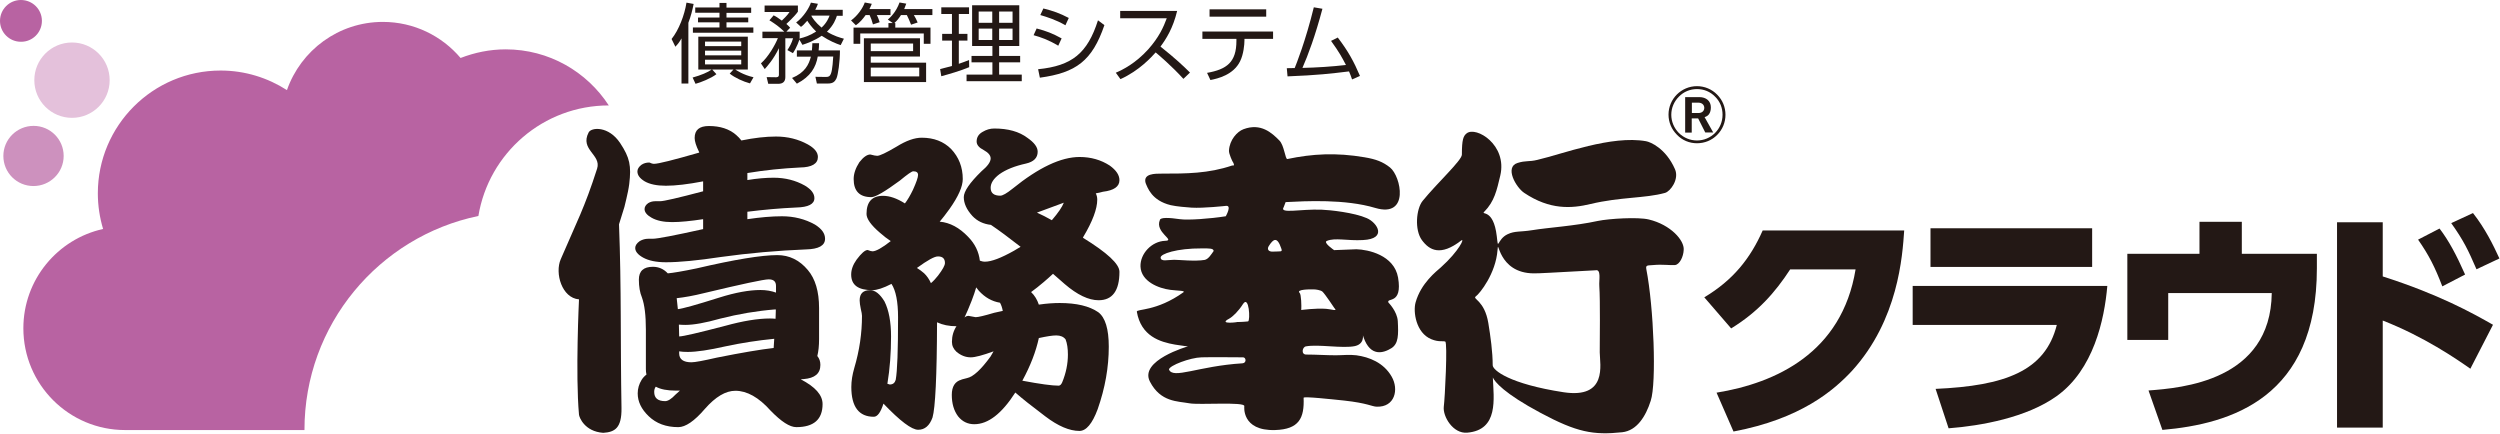
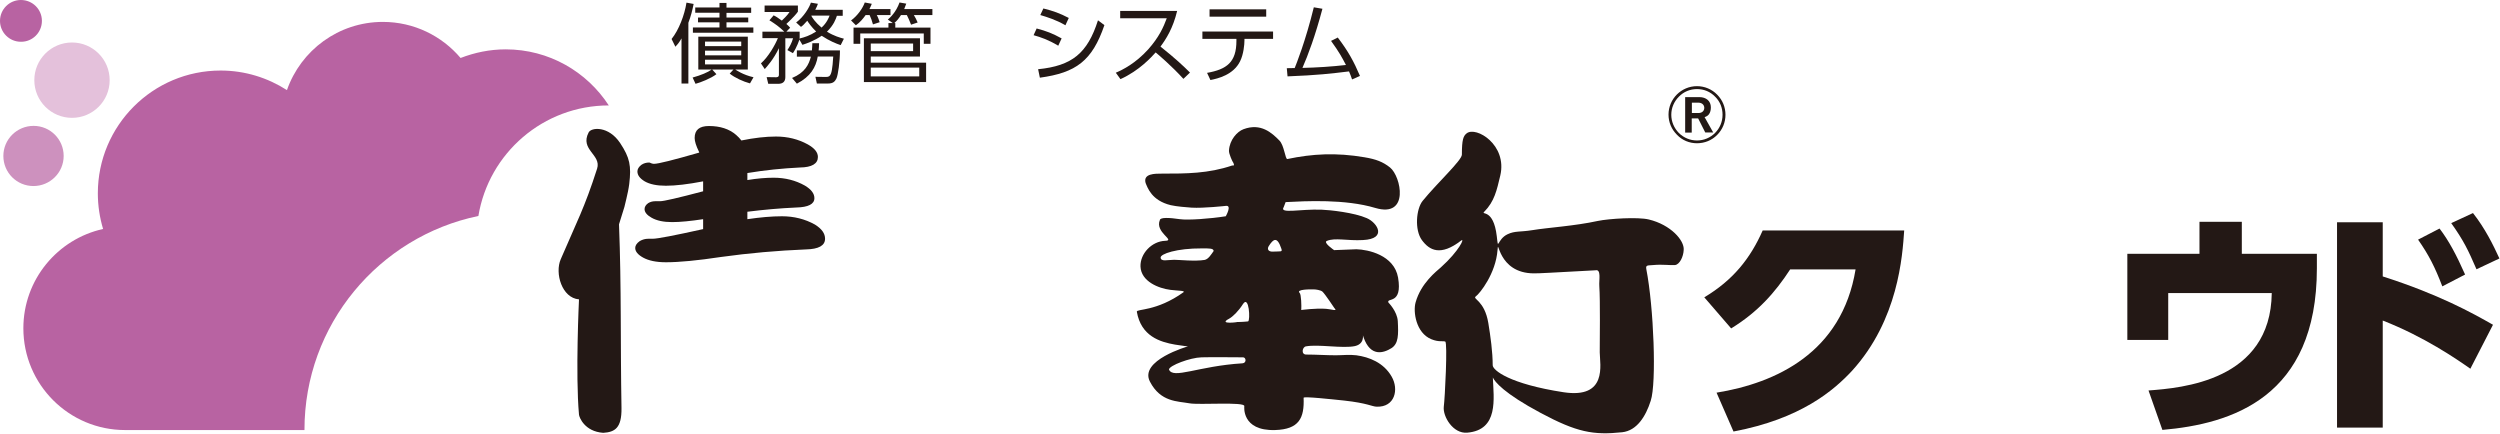
<svg xmlns="http://www.w3.org/2000/svg" version="1.1" x="0px" y="0px" width="1712px" height="297px" viewBox="0 0 1712 297" enable-background="new 0 0 1712 297" xml:space="preserve">
  <defs>
</defs>
  <path fill="#231815" d="M471.5,57.2h-4.8V26.3c-1.9,3.3-2.9,4.3-4.2,5.7l-2.6-5.3c5-6.2,8.9-16.5,10.2-24.9l4.9,0.9  c-0.9,4.5-1.9,8.4-3.6,12.9V57.2z M513.6,57.1c-4.6-1.2-10.5-3.9-13.9-6.7l2.6-2.8h-14.6l2.9,3.2c-3.7,2.9-10.9,5.7-14.3,6.6l-2-4.3  c5.8-1.6,10.5-3.6,13.1-5.5h-9.2V25.1h33.9v22.5h-8.6c0.8,0.5,5.4,3.7,12.5,5.3L513.6,57.1z M497.5,2v3.2h16.9v3.6h-16.9v3.2h14.9  v3.3h-14.9v3.5h18.4v3.6h-41.4v-3.6h18.2v-3.5H478v-3.3h14.7V8.7h-16.6V5.1h16.6V2H497.5z M507.6,28.5h-24.8v3.1h24.8V28.5z   M507.6,34.7h-24.8v3.2h24.8V34.7z M507.6,40.9h-24.8v3.2h24.8V40.9z" />
  <path fill="#231815" d="M545.2,15.4c5.3-3.9,9.1-10.4,10.1-13.6l4.8,0.8c-0.4,1.2-0.7,2-1.8,4.1h18.8v4.1h-4  c-0.7,2.2-2.1,6.3-6.8,10.9c4.9,3,9,4.1,11.6,4.8l-2.2,4.4c-3.3-1.1-7.7-2.9-13-6.4c-5.2,3.5-10.1,5.2-13.2,6.2l-2.1-3.6  c-0.1,0.4-1.5,4.9-4.4,9.3l-3.8-2.1c1.4-2.1,2.9-4.6,3.9-8.1h-5.3v26.6c0,3.2-1.8,4.6-4.9,4.6h-6.8l-1.1-4.6l6.4,0.1  c0.8,0,2-0.1,2-1.7V33c-3.7,7.7-8.1,12.5-9.7,14.3l-2.6-3.9c5.1-4.5,9.7-12.6,11.6-17.3h-10.6v-4.4h15c-3.5-3.4-6.2-5.3-10.2-7.8  l2.9-3.4c1.7,0.9,2.6,1.4,5.6,3.6c1-1,3.7-3.4,5.3-5.9h-17.1V3.8h22.8V8c-2.3,3.3-7.3,7.8-7.9,8.4c1.4,1.2,1.9,1.8,2.6,2.6l-2.6,2.7  h9.1v4.1c-0.1,0.4-0.2,0.5-0.2,0.6c3.4-0.8,7.2-2,11.5-4.8c-3.3-3.2-5.1-5.9-6.1-7.4c-2.2,2.5-3,3.3-4.3,4.2L545.2,15.4z   M575.2,34.4c0,7.9-1.3,16.9-2.4,19.3c-1,2-2.1,3.5-5.9,3.5h-7.5l-1-4.6l7.2,0.1c2,0,2.7-0.5,3.4-2.2c1.1-2.6,1.5-10.3,1.6-11.8H560  c-1.3,7.4-4.9,13.7-14.3,18.6l-3.3-3.9c8.9-3.7,11.5-9.2,12.9-14.6h-9.6v-4.3H556c0.2-1.8,0.2-3.3,0.3-4.9h4.6  c-0.1,2.3-0.1,3.4-0.3,4.9H575.2z M555.7,10.7l-0.1,0.2c0.8,1.4,2.8,4.5,7,8c3.6-3.3,4.8-6.5,5.5-8.2H555.7z" />
  <path fill="#231815" d="M609.8,6.2v4.1h-9.4c0.8,1.3,1.5,3.4,2,4.9l-4.6,1.5c-0.5-2-1.5-4.8-2.3-6.4h-2.7c-1.7,2.4-3.9,5.1-6.7,7  l-3.3-3.3c4.4-3.2,8-8.3,9.4-12.3l4.8,0.9c-0.4,1-0.8,2-1.6,3.6H609.8z M613.1,15.8v3.1h24.1V30h-4.6v-7.1h-43.5V30h-4.6V18.9h23.9  v-3.1h3l-3.4-2.4c1.6-1.4,5.6-5,8-11.7l4.6,0.8c-0.5,1.5-0.8,2.2-1.4,3.7h19.3v4.1h-12.7c0.8,1.2,2,3.6,2.6,5.1l-4.5,1.5  c-1-2.7-1.9-4.5-2.9-6.6h-4c-1.5,2.3-2.7,3.9-4.6,5.5H613.1z M630,26.2v12.5h-33.7v4.2h37.9v13.3h-42.6v-30H630z M596.3,35h29v-5.2  h-29V35z M596.3,52.3h33.2v-6h-33.2V52.3z" />
-   <path fill="#231815" d="M663.7,46c-5.9,2.5-14.3,4.9-19.1,6.2l-0.8-4.9c2.1-0.5,5.3-1.4,8.1-2.1V27.8h-6.7v-4.6h6.7V9.6h-7.3V5h19  v4.6h-7v13.6h5.9v4.6h-5.9v15.9c2.9-1,4.8-1.7,7-2.6L663.7,46z M698,3.6v27.9h-13.8v6.8h14.4v4.4h-14.4v8.4h15.5v4.5h-37.8v-4.5  h17.7v-8.4h-14.3v-4.4h14.3v-6.8h-13.9V3.6H698z M679.5,7.9h-9.3v7.7h9.3V7.9z M679.5,19.6h-9.3v7.8h9.3V19.6z M693.4,7.9h-9.2v7.7  h9.2V7.9z M693.4,19.6h-9.2v7.8h9.2V19.6z" />
  <path fill="#231815" d="M724.7,31.3c-6.9-4.1-11.9-5.8-16.9-7.2l2.1-4.6c6.8,1.8,10.9,3.4,17.1,6.8L724.7,31.3z M710.9,47.4  c23.2-2.3,33.8-10.9,41-33.5l4.4,3.3c-8.4,24.5-19.4,32.6-44.2,36L710.9,47.4z M729.6,17.3c-6.6-3.8-12.5-5.6-17.2-7l2.1-4.5  c6.8,1.7,11.3,3.3,17.4,6.5L729.6,17.3z" />
  <path fill="#231815" d="M806.1,7.5c-2.8,11.8-7.6,19.3-11.4,24.4c10.3,8.2,15.8,13.4,20.2,17.8l-4.5,4.3c-8.4-9.2-17.1-16.5-19-18.1  c-2.9,3.2-11.1,12.4-24.1,18.3l-3.2-4.4c4.9-2.1,13.5-6.4,22.2-16c7.4-8.3,10.5-15.3,12.7-21.3h-31.9v-5H806.1z" />
  <path fill="#231815" d="M852.2,27.7c0,2.8-0.6,9.5-3,14.3c-4.6,9.3-15.2,11.8-20.3,12.8l-2.3-4.9c13.5-2.4,20.1-7.3,20.1-21.9v-1.4  h-23.3v-5h48.4v5h-19.6V27.7z M867.1,11.4h-38.8v-5h38.8V11.4z" />
  <path fill="#231815" d="M881.2,46.7c0.2,0,4.8-0.1,5.4-0.1c1.1-2.7,7.4-18.3,13.1-41.6l5.9,1c-4.9,18.5-9.9,31.9-13.7,40.5  c9.5-0.2,20.4-0.9,29.8-2c-2.7-5.2-4.5-8.6-10.2-16.5l4.6-2.3c7.1,9.3,11,16.4,15.2,26.3l-5.4,2.4c-0.7-2-1.1-3.2-2.1-5.5  c-12.4,1.5-21.5,2.6-42.1,3.4L881.2,46.7z" />
  <path fill="#231815" d="M880.4,138.4c13.7-0.7,40.7-2.2,61.4,4c23.6,7,17.7-21.6,10.1-27.7c-4.9-3.9-9.7-5.7-17.5-7  c-19.4-3.3-35.7-2.4-52.8,1.2c-1.5,0.3-2.1-9.3-5.5-12.7c-5.1-5.2-12.7-12.2-24.6-7.7c-4.3,1.6-9.5,7.3-9.9,14.6  c-0.2,2.2,2.6,7.8,2.3,7.2c2.5,3.9,0,3,0,3c-16.4,5.6-31.7,5.6-48.1,5.6c-4.9,0-13.1-0.1-11.3,6.4c1.4,3.3,4.1,12,17.2,15.2  c3.9,0.9,11,1.5,14.3,1.7c8,0.5,23.4-1.2,23.4-1.2c4.5-0.7,0,7.1,0,7.1c-10.7,1.7-26,2.8-31.4,2c-7.4-1.1-13.3-1.3-13.7,0.5  c-3.7,8.5,10.9,14.1,3.7,14.3c-9.4,0.3-17.3,8.9-17,17.6c0.4,10.3,12.5,15,20.5,16c5.8,0.7,10.1,0.5,9,1.6  c-18.7,13.4-32.4,11.3-32,13.4c2.9,16.7,15.8,20.7,26.2,22.5c6,1,8.8,1.2,8.8,1.2s-33.7,9.6-26,24.2c7.3,14,18.8,13.3,27.1,14.8  c6.4,1.2,37.9-1.2,37.5,1.9c0,0-2.2,17.1,21.1,16.4c16.4-0.5,20.1-8.2,19.5-22.1c-0.1-1.1,18.9,1,27.7,1.9c16.3,1.8,19,4.1,22.3,4.2  c12.5,0.5,15.4-11.8,10.3-20.6c-5.5-9.6-15.4-13.4-24.2-14.6c-4.9-0.6-9.2,0-14.1,0c-6.5,0-13.5-0.5-20.2-0.5  c-3.7,0-2.7-5.2-0.2-5.6c8.5-1.6,25.2,1.6,33.6-0.2c8.3-1.9,4.2-10.9,5.9-5.9c4.7,13.4,13.5,10.8,19.1,7.3c4.8-3.1,4.8-9.1,4.3-18.5  c-0.4-6.7-6.4-12.7-6.4-12.7c-1.6-3.7,9.8,1.8,6.6-17.1c-2.7-15.5-20.7-19.2-28.5-19.4c-1.6,0-15.3,0.6-15.3,0.6s-7.7-5.2-5-6.3  c5.5-2.4,14.2,0,24.7-0.6c16.9-0.8,9.9-11.9,2.7-15c-8.6-3.8-25.2-5.6-30.9-5.8c-14.5-0.6-29.3,3.1-26-1.8L880.4,138.4z   M804.1,177.9c-4.6,0-9.1,1.5-9.3-1.5c-0.2-2.5,10.9-6.4,28.3-6.3c5,0,8-0.1,8,1.8c-1.7,2.4-3.6,5.6-6.2,6.1  C818.4,179.1,807.4,177.9,804.1,177.9 M850.8,248.8c-30.5,1.9-47.6,11.1-50.3,4.2c0.3-2.7,14.5-8.1,22.3-8.3c4.3-0.2,28.3,0,28.3,0  C853.3,244.5,853.9,248.6,850.8,248.8 M854.7,220.1c0,0-4.7,0.5-7.7,0.4c1.9,0-13.4,2-5.4-2.2c2.6-1.4,6.5-5.2,9.6-10.1  C855.4,201.8,856.3,219.4,854.7,220.1 M900.1,198.2c0.8,0,4.2,0.4,5.5,1.5c1.7,1.5,8.2,11.3,8.2,11.3c2.6,2.5-2.2,0.7-5.5,0.5  c-7.3-0.6-17.2,0.8-17.2,0.8c0.2-2.6,0-10.7-1.1-11.7C887.2,198,897.8,198.1,900.1,198.2 M871.8,172.3c-3.3,0.2-4.2-1.7-3-3.7  c3.2-5.1,5.8-6.8,8.6,1.5C878.4,172.8,877.2,172,871.8,172.3" />
  <path fill="#231815" d="M1129.1,150.3c-7.4-1.8-27.2-0.6-34.9,1c-16.1,3.5-33.8,4.5-44.8,6.3c-8.7,1.4-11.9,0.4-17,2.8  c-7.4,3.5-6.2,12.1-7.4,1.4c-2.3-19.7-11.3-14.1-8.5-16.9c6.9-7,8.5-14.6,10.9-24.7c4.9-21.1-16.6-33.9-23-28.9  c-2.3,1.8-3.3,4.2-3.3,14.6c0,3.9-17,19.5-26.9,31.7c-4.4,5.5-5.6,19.8-0.5,26.8c5.2,7.1,12.8,11.2,26.8,0.4  c3-2.4-1.3,7.1-13.8,18.3c-2.9,2.6-13.6,10.7-17.3,24c-1.8,6.3,0.2,20.9,10.8,25.2c5.1,2.1,7.8,1,9.5,1.6c1.7,0.5-0.2,38.8-1,44.7  c-0.7,6.6,6.3,18.5,16,17.7c21.7-1.8,18.2-23.3,17.6-37.8c1.3,2.9,7.5,10.8,32.8,24.3c24.7,13.2,35.9,15.3,55.8,13.2  c10-1.1,16.1-10.8,19.5-21.5c4.1-12.1,2.1-64.1-3-90.2c-0.6-3.1,1.2-2.4,4.9-2.8c6.2-0.6,11.7,0.3,14.8,0c3.1-0.4,5.7-5.6,5.9-10.4  C1153.5,164.6,1144.1,153.9,1129.1,150.3 M1070.7,268.6c-37.1-5.7-48.5-15.1-48.5-18.5c0-9.1-1.5-19.7-3-28.9  c-2.6-15.6-11.1-16.4-8.6-18.2c2.8-2,13.7-15.7,14.9-31.7c0.7-9.8-0.3,15.9,25,15.9c4.4,0,10.3-0.4,42-2.1c4.2-1,2.4,6.7,2.7,10.7  c0.7,10.2,0.3,37.2,0.3,45.5C1095.6,249.6,1101,273.2,1070.7,268.6" />
-   <path fill="#231815" d="M1043.8,132.1c17.6,11.8,32.5,10.7,45.4,7.6c20.5-4.9,37.3-3.8,51-7.6c3.7-1,9.9-9.4,6.8-16.3  c-6.3-14.3-16.9-18.6-19.8-19.1c-23.8-4.2-56.8,8.7-74.5,12.8c-5.7,1.4-7.8,0.3-13.5,2.1C1030.2,114.4,1038.1,128.3,1043.8,132.1" />
  <path fill="#231815" d="M430.9,126c1.5-12.5,0.4-18-6.2-28c-7.9-11.9-19.8-10.9-21.6-7.3c-6.2,11.9,8.9,15.2,5.8,24.8  c-8.7,27.1-13.8,36.1-24.9,62c-4.2,9.6,0.8,26.6,12.5,27.5c0,0-2.5,51.4,0,79c0.2,1.8,3.8,11.5,16.6,12.4c7.9-0.5,12.7-3.2,12.5-17  c-0.8-45.5,0-81.7-1.7-125.8l3.7-11.9C427.5,141.6,430.1,132.5,430.9,126" />
  <path fill="#231815" d="M558.1,153.8c-6.8-3.8-14.4-5.7-22.6-5.7c-7,0-14.9,0.7-23.7,2V145c11.2-1.4,22.3-2.4,33.5-2.9  c8.2-0.2,12.4-2.3,12.4-6.4c0-3.2-2.2-6-6.5-8.6c-6.4-3.6-13.5-5.4-21.4-5.4c-5.3,0-11.3,0.5-18,1.6v-4.8c12-2,24-3.2,36-3.8  c8.2-0.1,12.3-2.6,12.3-7.2c0-3.2-2.3-6-6.9-8.6c-6.6-3.6-13.8-5.4-21.8-5.4c-7,0-14.9,0.9-23.7,2.7c-1-1.3-2.2-2.6-3.6-3.8  c-4.7-4.1-11-6.1-18.6-6.1c-6.6,0-9.8,2.7-9.8,8.2c0,2.3,1,5.4,2.9,9.3c0.2,0.2,0.2,0.4,0.2,0.7c-17.7,5.1-28,7.7-31,7.7  c-0.4,0-1-0.1-1.9-0.4c-0.6-0.3-1-0.5-1.3-0.5c-2,0-3.8,0.5-5.4,1.6c-1.8,1.4-2.7,2.9-2.7,4.5c0,2.6,1.7,4.8,5,6.8  c3.5,2,8.3,3,14.5,3c6.6,0,15.1-1,25.5-3v6.8c-17,4.5-26.9,6.8-29.5,6.8h-3.3c-1.7,0-3.3,0.4-4.8,1.3c-1.7,1.2-2.5,2.6-2.5,4.1  c0,2.1,1.6,4.1,4.8,5.9c3.5,2,8.2,3,14,3c5.6,0,12.7-0.7,21.3-2v6.8c-19.8,4.4-31.3,6.6-34.5,6.6H444c-2.1,0-4,0.5-5.9,1.6  c-2.1,1.5-3.1,3.1-3.1,4.7c0,2.4,1.8,4.6,5.4,6.6c3.8,2.1,9,3.2,15.7,3.2c9.1,0,21.6-1.2,37.5-3.6c19.4-2.7,38.9-4.4,58.4-5.2  c8.6-0.2,13-2.6,13-7.3C565,159.8,562.7,156.7,558.1,153.8" />
-   <path fill="#231815" d="M548.4,259.8c0.6-0.1,1.2-0.2,1.9-0.2c7.7-0.6,11.5-3.8,11.5-9.7c0-2.4-0.7-4.4-2.1-6.1  c0.8-3.2,1.2-7,1.2-11.6v-21.3c0-11.3-2.6-20-7.7-26c-5.7-6.8-12.7-10.2-20.9-10.2c-10.7,0-29.2,3-55.3,9.1  c-9.6,2-16.2,3.1-19.7,3.4c-2.8-3-6.2-4.5-10.2-4.5c-6.4,0-9.6,2.9-9.6,8.8c0,4.8,0.7,8.9,2.1,12.2c1.8,5,2.7,12.3,2.7,22v27  c0,1.4,0.1,2.6,0.4,3.8c-1.4,1.1-2.5,2.3-3.3,3.6c-1.8,2.9-2.7,6-2.7,9.3c0,5.6,2.5,10.8,7.5,15.6c5.2,5,11.9,7.5,20.3,7.5  c4.9,0,11-4.1,18.2-12.5c7.3-8.3,14.2-12.4,20.9-12.4c7.9,0,16,4.5,24.1,13.6c7.3,7.5,13.1,11.3,17.6,11.3c12,0,18-5.3,18-15.8  C563.3,270.5,558.3,264.9,548.4,259.8 M462.6,270.2c-2.8,3-5.2,4.5-7.1,4.5c-5,0-7.5-2.1-7.5-6.3c0-1.4,0.3-2.6,1.1-3.6  c3.2,1.8,7.8,2.7,13.8,2.7h2.7C464.6,268.4,463.6,269.3,462.6,270.2 M529.8,238.3c-8.9,1-21.9,3.2-38.9,6.6  c-9.2,2.1-15,3.2-17.4,3.2c-5.6,0-8.4-2.1-8.4-6.1v-1.4c1.7,0.3,3.6,0.4,5.9,0.4c6.1,0,14.7-1.3,25.7-3.8  c11.2-2.4,22.3-4.1,33.5-5.2C530.1,234.2,529.9,236.3,529.8,238.3 M531.1,218.3c-1.1-0.1-2.4-0.2-3.8-0.2c-8.4,0-18.6,1.7-30.6,5  c-18.4,4.8-29,7.3-31.6,7.3c-0.1-2.9-0.2-5.6-0.2-8.1c1.3,0.1,2.7,0.2,4.4,0.2c5.7,0,13.7-1.4,23.9-4.3c12.6-3.2,25-5.3,37.5-6.3  h0.6C531.3,214,531.2,216.2,531.1,218.3 M531.5,200.4c-3.3-1.2-6.9-1.8-10.7-1.8c-7.8,0-17.2,1.7-28.3,5.2  c-15.8,5-25.2,7.6-28.3,7.9c-0.3-2.7-0.6-5.2-0.8-7.5c5.4-0.6,11.6-1.7,18.4-3.4c26.4-6.3,41.2-9.5,44.6-9.5c3.4,0,5,1.5,5,4.5  V200.4z" />
-   <path fill="#231815" d="M596,105.8c2.2,0.6,3.8,0.9,4.7,0.9c1.8,0,6.2-2.1,13.3-6.3c6.6-4.1,12.3-6.1,17.2-6.1  c8.3,0,15,2.6,20.1,7.7c5.3,5.6,8,12.5,8,20.6c0,5.1-3,11.9-9,20.4c-2.6,3.6-4.9,6.6-6.8,8.8c7,0.6,13.5,4.1,19.5,10.4  c4.7,4.8,7.3,10.3,8,16.3c1.1,0.4,2.2,0.7,3.5,0.7c4.4,0,11-2.5,19.9-7.5c1.5-0.9,3-1.8,4.5-2.7c-8.1-6.3-14.8-11.3-20.3-15  c-5.2-0.6-9.4-2.6-12.7-6.1c-4-4.4-5.9-8.7-5.9-12.9c0-3.9,4-9.8,12.1-17.7c4.2-3.5,6.3-6.4,6.3-8.8c0-2.1-1.6-4-4.7-5.7  c-3.3-1.7-4.9-3.6-4.9-5.9c0-2.9,1.4-5.1,4.1-6.6c2.5-1.5,5.1-2.3,8-2.3c9.4,0,17,2.1,22.7,6.4c4.6,3.2,7,6.3,7,9.5  c0,4.2-2.7,6.9-8,8.1c-7.7,1.7-13.7,4.1-18.2,7.3c-4,3-6,6.1-6,9.3c0,3.6,2.2,5.4,6.6,5.4c1.6,0,4.4-1.6,8.4-4.8  c17.9-14.5,33.2-21.7,45.9-21.7c7.8,0,14.7,2,20.7,5.9c4.4,3.2,6.6,6.5,6.6,10c0,4.4-3.8,7-11.3,7.9c-1.6,0.5-3.3,0.8-4.9,1.1  c0.7,1.4,1,2.8,1,4.3c0,6.3-3.2,14.9-9.6,25.6c0,0.1-0.1,0.3-0.2,0.5c16.7,10.3,25,18,25,23.3c0,13-4.8,19.5-14.3,19.5  c-6.8,0-14.6-3.7-23.2-11.1c-2.7-2.4-5.4-4.8-8-7c-2.1,2-4.2,3.8-6.4,5.7c-3,2.6-5.9,4.8-8.6,6.8c2.5,2.4,4.2,5.3,5.3,8.6  c5.5-0.8,10.2-1.1,14.3-1.1c11.5,0,20.3,2.1,26.4,6.3c4.8,3.6,7.2,11.5,7.2,23.6c0,14-2.5,28.3-7.6,42.8c-3.7,10-7.9,14.9-12.5,14.9  c-6.8,0-14.6-3.3-23.4-10c-9.3-7-16.1-12.4-20.5-16.3c-9.3,14.5-18.6,21.7-28.1,21.7c-4.5,0-8.2-1.8-11.1-5.4  c-2.9-3.9-4.3-8.8-4.3-14.7c0-5.7,2.2-9.2,6.6-10.4c-0.3,0,1-0.4,3.9-1.1c4.2-0.9,9.5-5.8,16-14.7c0.7-1.2,1.4-2.4,2.1-3.6  c-7.4,2.7-12.6,4.1-15.6,4.1c-3.6,0-6.8-1.3-9.8-3.8c-2.1-2-3.1-4.2-3.1-6.8c0-3.9,1-7.5,3.1-10.7c-5.1,0-9.5-0.9-13.3-2.7  c-0.1,37-1.2,58.7-3.1,65.2c-2,5.6-5.3,8.4-9.8,8.4c-4.5,0-12.4-6-23.8-17.9c-1.9,6-4.1,9-6.6,9c-10.2,0-15.4-6.8-15.4-20.4  c0-4.1,0.7-8.4,2-12.9c3.6-12.1,5.3-24,5.3-35.8c0-1-0.3-2.6-0.8-4.7c-0.5-2.4-0.8-4.4-0.8-5.9c0-4.7,2.4-7,7.2-7  c3.4,0,6.7,2.6,9.8,7.7c3,6,4.5,14,4.5,24c0,11.3-0.8,22.1-2.5,32.4c1,0.3,1.5,0.5,1.6,0.5c2.2,0,3.5-1.1,4.1-3.2  c1.1-6,1.6-20.3,1.6-42.8c0-10.7-1.5-18.3-4.5-22.9c-5.6,2.9-10,4.3-13.1,4.3c-9.7,0-14.5-3.5-14.5-10.7c0-3.3,1.2-6.7,3.7-10.2  c3.3-4.4,5.8-6.6,7.6-6.6c1.5,0.6,2.6,0.9,3.3,0.9c2.3,0,6.5-2.3,12.5-7c-2.3-1.5-4.8-3.4-7.4-5.7c-6.2-5.3-9.2-9.6-9.2-12.9  c0-8.3,3.8-12.4,11.3-12.4c4.5,0,9.5,1.7,15,5.2c1.8-2.3,3.6-5.4,5.5-9.3c2.3-5.1,3.5-8.5,3.5-10.2c0-1.7-1.1-2.5-3.3-2.5  c-1,0-4,2.1-9.2,6.4c-10.2,7.5-16.7,11.3-19.5,11.3c-8.1,0-12.1-4.2-12.1-12.4c0-3.6,1.3-7.5,3.9-11.5  C591.3,107.5,593.8,105.8,596,105.8 M627.9,183.5c1.8,1.1,3.4,2.3,4.9,3.6c1.9,1.8,3.5,4.1,4.7,6.8c1.8-1.5,3.4-3.3,4.9-5.2  c3.1-4.1,4.7-6.9,4.7-8.6c0-3-1.6-4.5-4.7-4.5C640,175.5,635.2,178.2,627.9,183.5 M660.5,217.4c0.9-0.8,1.9-1.1,2.7-1.1l4.9,0.9  c1.8,0,6-1,12.7-3c2-0.4,4-0.9,5.9-1.3c-0.4-2.1-1-4-1.9-5.6c-5.5-0.9-10.3-3.6-14.5-8.2c-0.7-0.9-1.3-1.7-1.8-2.3  c-0.8,2.7-1.8,5.8-3.1,9.1C663.5,210.7,661.9,214.5,660.5,217.4 M700.1,260.7c12.2,2.3,20.4,3.4,24.8,3.4c1,0,1.8-0.7,2.5-2.3  c2.6-6.3,3.9-12.7,3.9-19c0-4.1-0.5-7.6-1.6-10.4c-1.4-1.8-3.5-2.7-6.4-2.7c-2.5,0-6.4,0.6-11.9,1.8  C709.4,240.7,705.7,250.4,700.1,260.7 M710.1,145.6c3.3,1.5,6.7,3.2,10.2,5.2c4.4-5.1,7.1-9.1,8.2-12  C722.5,141,716.4,143.2,710.1,145.6" />
  <path fill="#231815" d="M1175.5,268.9c40.5-6.6,85.8-27.2,95.2-84.4h-44.8c-10.5,16.1-22.2,29.2-40.4,40.4l-18.4-21.3  c19.6-11.7,31.5-26.5,40-45.8h96.9c-1.2,17.5-4,61.3-35.8,96.2c-12.4,13.3-34.9,32.8-81.1,41.5L1175.5,268.9z" />
-   <path fill="#231815" d="M1443.1,195.7c-2,23.4-9.5,57.5-34.6,75.5c-20.6,14.8-51.9,20.4-74.1,22.1l-8.9-27  c47.6-2.1,75.1-12.2,83-43.8h-98.7v-26.7H1443.1z M1432.7,182.8H1322v-26.5h110.7V182.8z" />
  <path fill="#231815" d="M1586.6,173.8v9.9c0,88.6-58.5,106.6-105.8,110.7l-9.5-27c22.4-1.7,83.7-6.4,84.4-66.7h-70.9v32.1h-28v-59  h49.4v-21.9h29v21.9H1586.6z" />
  <path fill="#231815" d="M1691.7,252.5c-9.7-6.8-31.6-21.9-60-33v73.3h-31.3V152.2h31.3v37.1c38.2,12.2,61.1,24.9,75.5,33.1  L1691.7,252.5z M1670.6,156.5c6.4,8.4,11.5,18,17.5,31.5l-15.6,8.1c-5.1-13.3-9.2-21.4-16.6-32L1670.6,156.5z M1693.5,145.9  c8.2,10.4,13.8,21.7,18.1,31.1l-15.7,7.4c-5.8-13.4-8.9-19.8-17.3-31.6L1693.5,145.9z" />
  <path fill="#B863A2" d="M28.7,14.3C28.7,6.4,22.3,0,14.3,0C6.4,0,0,6.4,0,14.3c0,7.9,6.4,14.3,14.3,14.3  C22.3,28.7,28.7,22.2,28.7,14.3" />
  <path fill="#CD91BE" d="M43.6,106.8c0-11.4-9.2-20.6-20.6-20.6S2.3,95.4,2.3,106.8c0,11.4,9.2,20.6,20.6,20.6S43.6,118.2,43.6,106.8  " />
  <path fill="#E4C1DB" d="M75.1,54.9c0,14.3-11.6,25.8-25.8,25.8c-14.2,0-25.8-11.5-25.8-25.8c0-14.2,11.5-25.8,25.8-25.8  C63.5,29.1,75.1,40.6,75.1,54.9" />
  <path fill="#B863A2" d="M327.6,147.9c7.1-43,44.4-75.7,89.3-75.7c-15-23.1-41-38.4-70.6-38.4c-10.9,0-21.3,2.2-30.9,5.9  c-12.8-15.1-31.9-24.7-53.2-24.7c-30.4,0-56.2,19.5-65.7,46.7c-13.1-8.4-28.7-13.4-45.4-13.4c-46.5,0-84.1,37.7-84.1,84.1  c0,8.5,1.3,16.7,3.6,24.4c-31.2,6.9-54.6,34.7-54.6,68c0,38.5,31.2,69.7,69.7,69.7h122.8C208.4,222.3,259.6,162,327.6,147.9" />
  <path fill="#231815" d="M1162.1,98.1c5.2,0,10.2-2,13.8-5.7c3.7-3.7,5.7-8.6,5.7-13.8c0-5.2-2-10.1-5.7-13.8  c-3.6-3.7-8.6-5.8-13.8-5.8c-10.8,0-19.5,8.8-19.5,19.5c0,5.3,2.1,10.1,5.8,13.8C1152,96.1,1156.9,98.1,1162.1,98.1 M1144.5,78.6  c0-4.7,1.9-9.1,5.2-12.4c3.3-3.4,7.7-5.2,12.4-5.2c4.8,0,9.1,1.8,12.4,5.2c3.4,3.3,5.1,7.7,5.1,12.4c0,9.7-7.8,17.6-17.5,17.6  c-4.7,0-9-1.8-12.4-5.1C1146.4,87.7,1144.5,83.3,1144.5,78.6" />
  <path fill="#231815" d="M1167.8,90.8l-4.9-9.7h-4.4v9.7h-4.5V66.5h9.7c4.7,0,7.9,2.7,7.9,7c0,3.9-1.7,6-4.3,6.7l5.9,10.5H1167.8z   M1163,70.3h-4.4v7.1h4.5c2.3,0,4-1.3,4-3.6C1167,71.5,1165.2,70.3,1163,70.3" />
</svg>